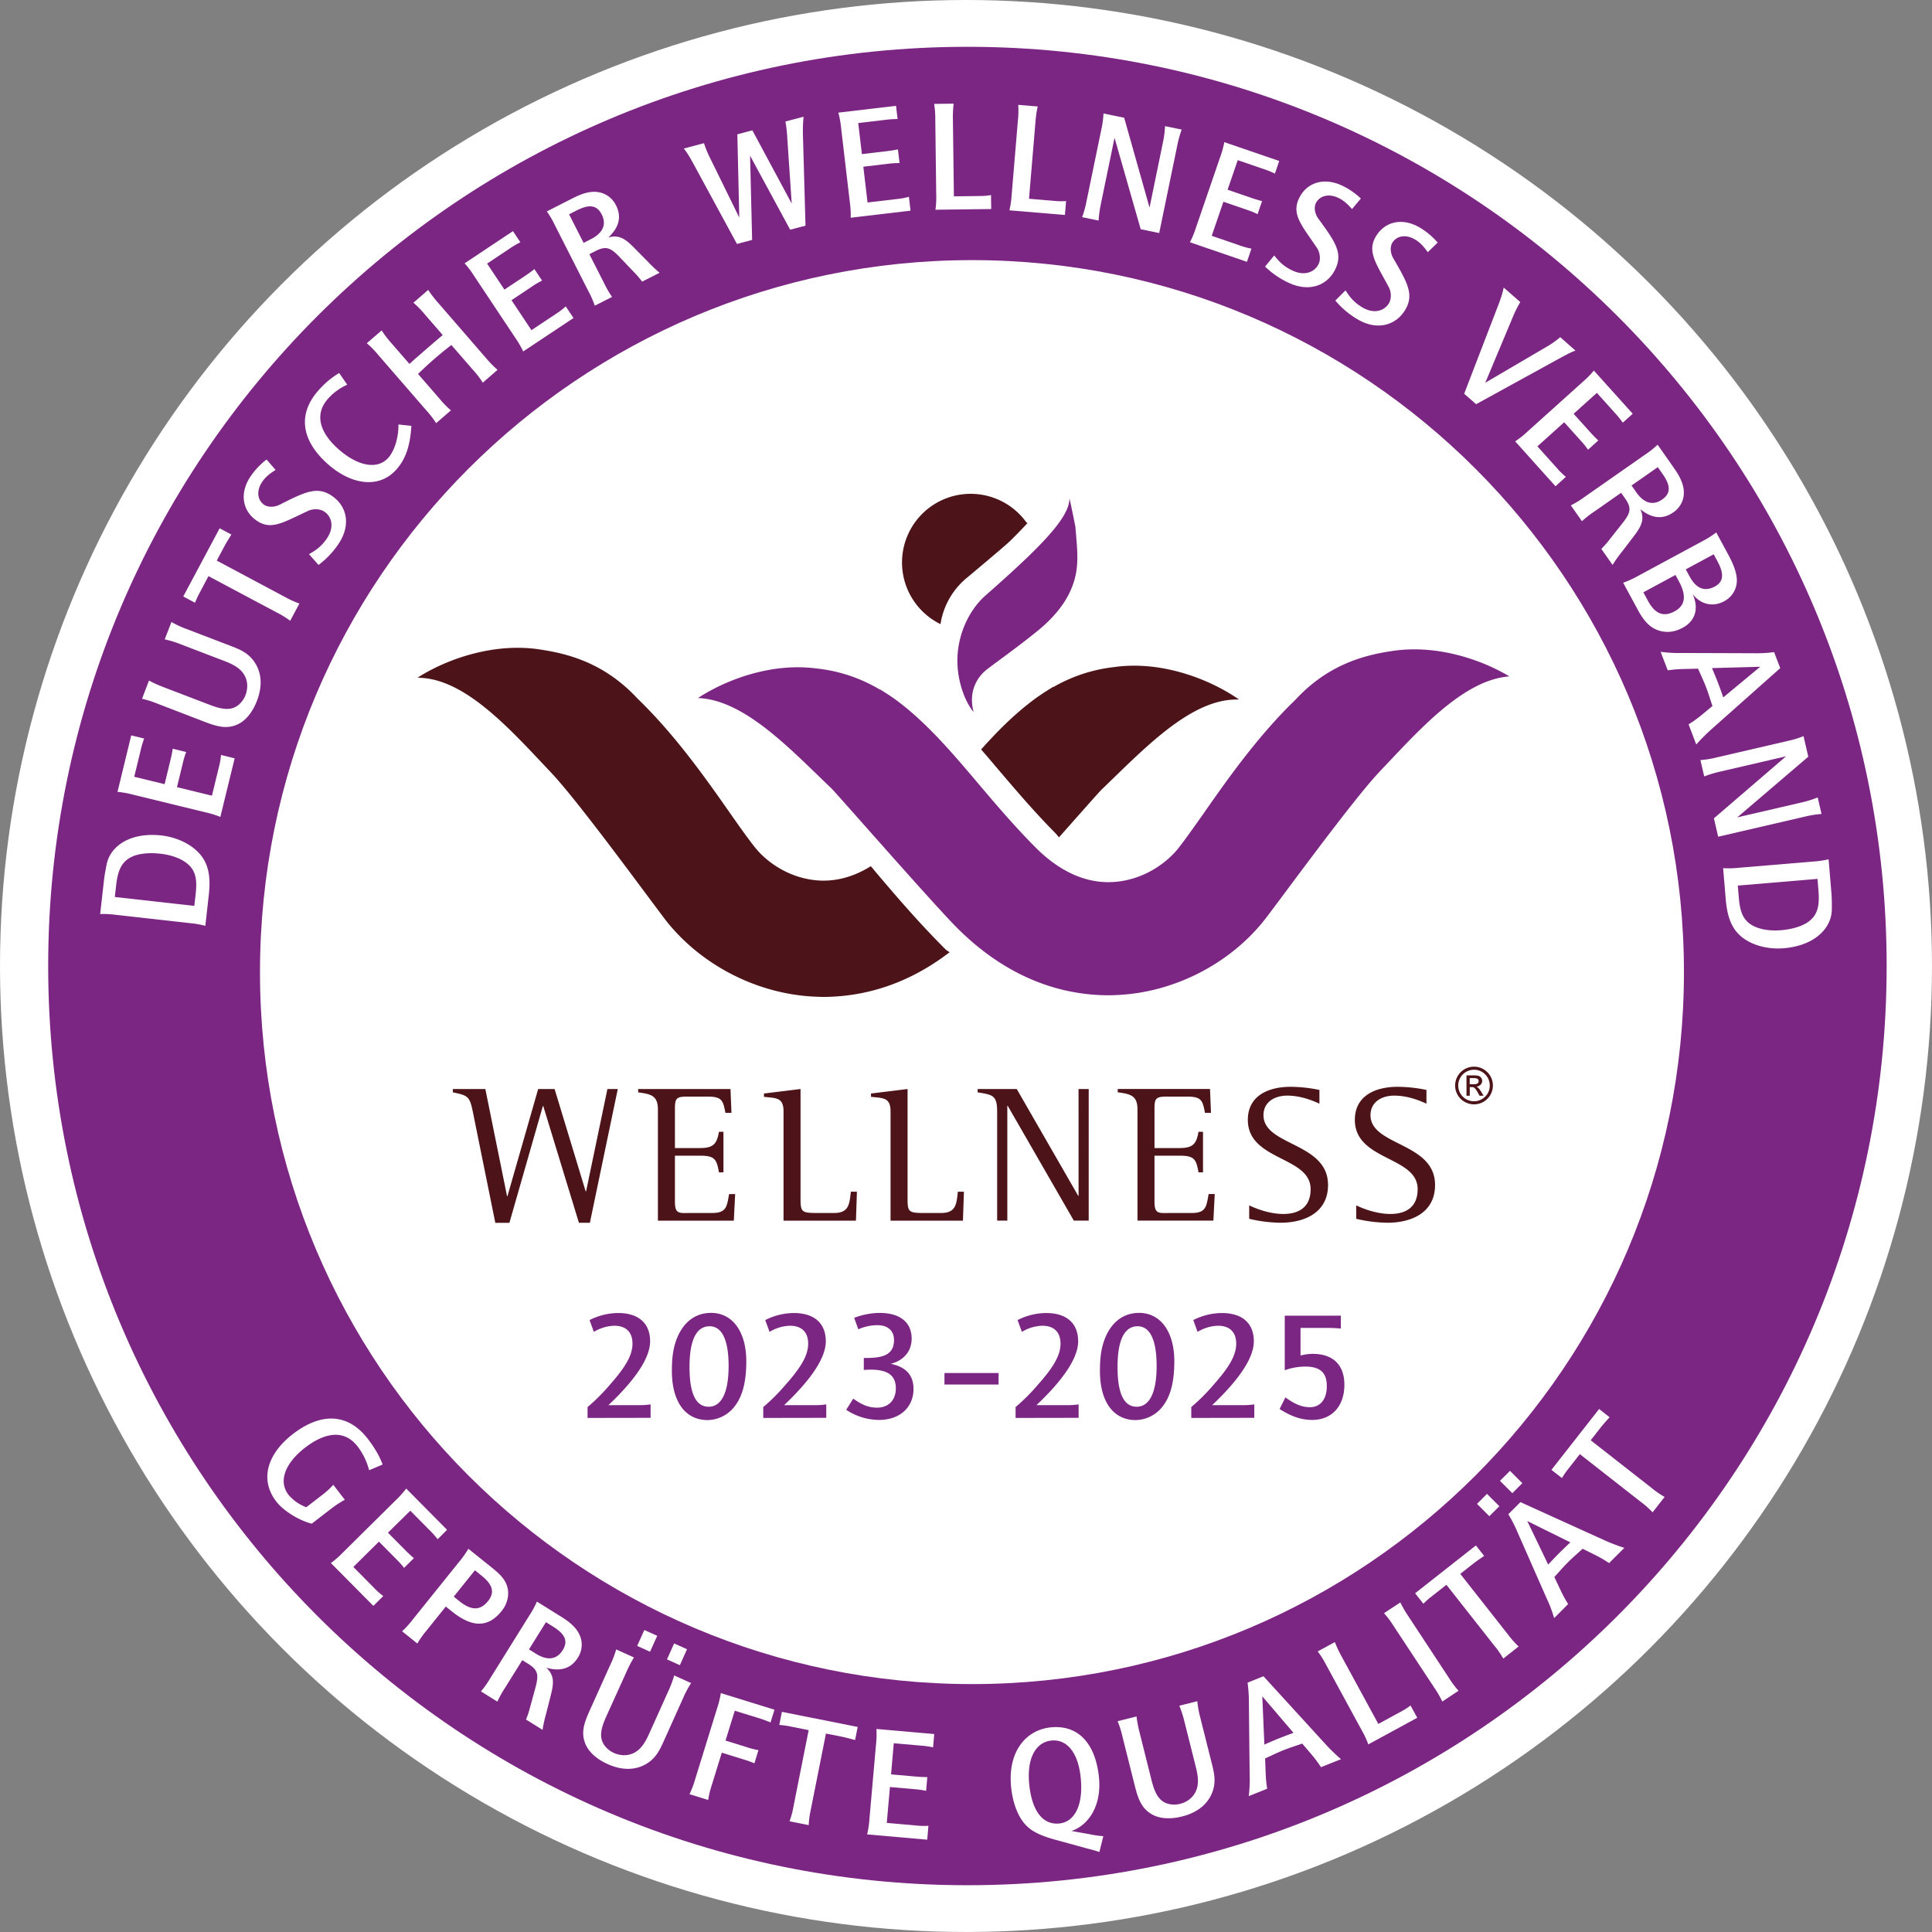
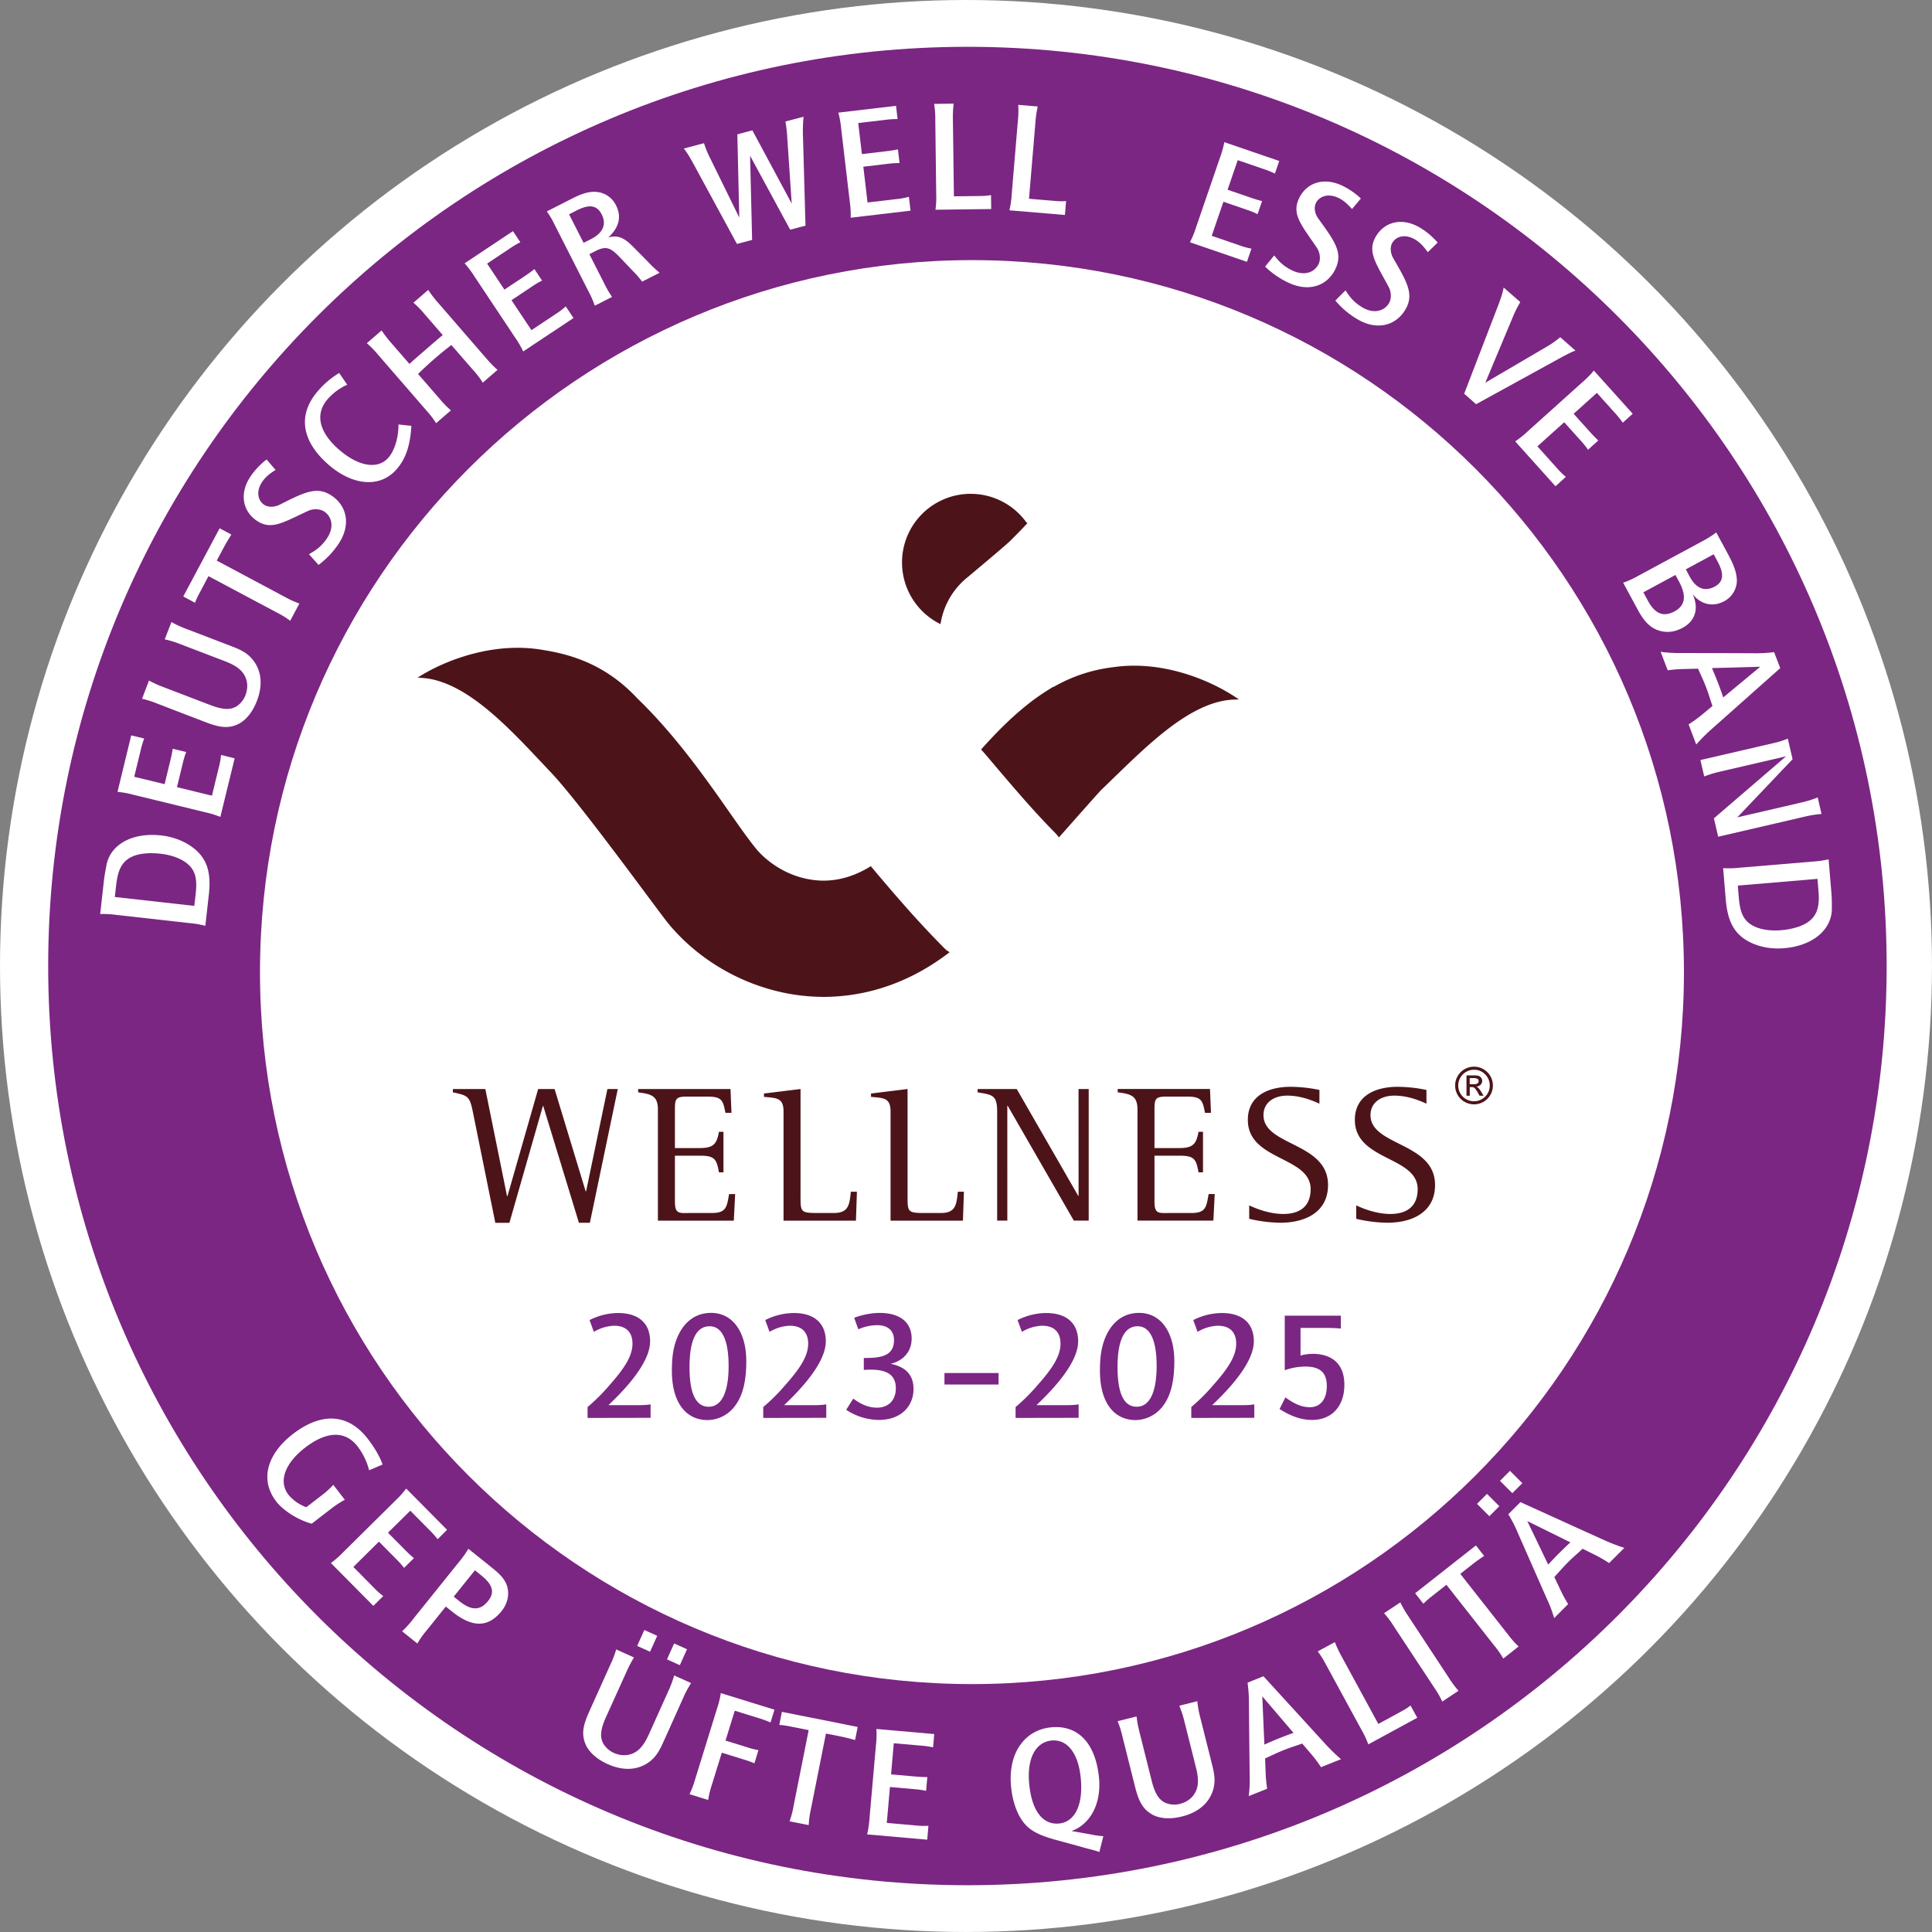
<svg xmlns="http://www.w3.org/2000/svg" id="Ebene_1" data-name="Ebene 1" viewBox="0 0 1436.65 1436.65">
  <rect x="0" y="0" width="1436.65" height="1436.65" fill="#808080" stroke="none" />
  <defs>
    <style>.cls-1{fill:#fff;}.cls-2{fill:#7b2683;}.cls-3,.cls-4{fill:#4c1419;}.cls-3{stroke:#4c1419;stroke-width:2.31px;}</style>
  </defs>
  <title>Qualitätssiegel_LW_3_Pfade</title>
  <circle class="cls-1" cx="718.32" cy="718.32" r="718.32" />
  <path class="cls-2" d="M1510.44,895.52c0,377.51-306,683.55-683.55,683.55S143.34,1273,143.34,895.52,449.38,212,826.89,212s683.55,306,683.55,683.55Z" transform="translate(-107.51 -177.2)" />
  <path class="cls-1" d="M830.27,1429.5c292.4,0,529.43-237,529.43-529.42s-237-529.45-529.43-529.45-529.43,237-529.43,529.45,237,529.42,529.43,529.42Z" transform="translate(-107.51 -177.2)" />
  <path class="cls-2" d="M544.43,1231.59v-8.1a140.87,140.87,0,0,0,16.08-16c11-12.42,17.32-21.77,17.32-31.12,0-8.66-4.9-13.34-13.56-13.34a31.13,31.13,0,0,0-15.16,4.56l-3.2-8.77a47.64,47.64,0,0,1,21.21-5.25c14.93,0,23.82,7.3,23.82,21.09,0,12-10.6,28.16-31,47.42h22.91a53,53,0,0,0,8.44-.57v10Z" transform="translate(-107.51 -177.2)" />
  <path class="cls-2" d="M654.44,1222.12a25.87,25.87,0,0,1-20.75,11.06c-16.19,0-26.56-13.11-26.56-36.59,0-7.75.57-15.16,3-22.12,4.68-13.56,14-21,26.11-21,16.42,0,26.22,14.59,26.22,36C662.42,1203.66,660.14,1214.26,654.44,1222.12Zm-19.27-58.7c-9.69,0-14.93,10-14.93,30.32,0,19.61,4.67,29.52,14.25,29.52,9.35,0,14.82-10.26,14.82-30.32C649.31,1173.68,644.41,1163.42,635.17,1163.42Z" transform="translate(-107.51 -177.2)" />
  <path class="cls-2" d="M675.07,1231.59v-8.1a140.87,140.87,0,0,0,16.08-16c11.06-12.42,17.32-21.77,17.32-31.12,0-8.66-4.9-13.34-13.56-13.34a31.13,31.13,0,0,0-15.16,4.56l-3.2-8.77a47.64,47.64,0,0,1,21.21-5.25c14.93,0,23.82,7.3,23.82,21.09,0,12-10.6,28.16-31,47.42h22.91a53,53,0,0,0,8.44-.57v10Z" transform="translate(-107.51 -177.2)" />
  <path class="cls-2" d="M760.91,1233.07a44.49,44.49,0,0,1-24.16-7.53l5.24-8.32c5.7,4.11,11,6.73,17.67,6.73,8.78,0,14-5.82,14-14.37,0-10.14-6.72-13.9-18.92-13.9-1.37,0-3.42.11-4.9.23V1187H751c11.74,0,21.31-1.59,21.31-13.33,0-6.5-4.1-11.06-12.42-11.06a35.42,35.42,0,0,0-14.14,3.08l-3.07-8.55a55,55,0,0,1,18.8-3.65c15.85,0,23.94,7.41,23.94,19.15,0,8.78-5.35,16.19-15.61,18.7,11.17,2.27,17,8.2,17,18.81C786.79,1222.58,777.9,1233.07,760.91,1233.07Z" transform="translate(-107.51 -177.2)" />
  <path class="cls-2" d="M809.82,1206.74v-8.55h40.24v8.55Z" transform="translate(-107.51 -177.2)" />
  <path class="cls-2" d="M862.71,1231.59v-8.1a140.87,140.87,0,0,0,16.08-16c11.06-12.42,17.33-21.77,17.33-31.12,0-8.66-4.91-13.34-13.57-13.34a31.16,31.16,0,0,0-15.16,4.56l-3.19-8.77a47.57,47.57,0,0,1,21.2-5.25c14.93,0,23.83,7.3,23.83,21.09,0,12-10.6,28.16-31,47.42h22.91a53,53,0,0,0,8.44-.57v10Z" transform="translate(-107.51 -177.2)" />
  <path class="cls-2" d="M972.72,1222.12A25.87,25.87,0,0,1,952,1233.18c-16.19,0-26.57-13.11-26.57-36.59,0-7.75.57-15.16,3-22.12,4.67-13.56,14-21,26.1-21,16.42,0,26.22,14.59,26.22,36C980.7,1203.66,978.42,1214.26,972.72,1222.12Zm-19.26-58.7c-9.69,0-14.94,10-14.94,30.32,0,19.61,4.68,29.52,14.25,29.52,9.35,0,14.82-10.26,14.82-30.32C967.59,1173.68,962.69,1163.42,953.46,1163.42Z" transform="translate(-107.51 -177.2)" />
  <path class="cls-2" d="M993.36,1231.59v-8.1a141.6,141.6,0,0,0,16.07-16c11.06-12.42,17.33-21.77,17.33-31.12,0-8.66-4.9-13.34-13.57-13.34a31.16,31.16,0,0,0-15.16,4.56l-3.19-8.77a47.6,47.6,0,0,1,21.2-5.25c14.94,0,23.83,7.3,23.83,21.09,0,12-10.6,28.16-31,47.42h22.91a52.9,52.9,0,0,0,8.44-.57v10Z" transform="translate(-107.51 -177.2)" />
  <path class="cls-2" d="M1083.3,1233.07c-8.89,0-16.3-3.08-24.28-8.1l4.33-8.66c6.16,4.45,11.63,7.3,18.24,7.3,7.3,0,12.54-5.36,12.54-15.73,0-10.15-5.13-14.48-16-14.48a45.05,45.05,0,0,0-15.27,2.73v-40.58h41.72v9.58a98.67,98.67,0,0,0-10.37-.46h-19.61v20.52a34.88,34.88,0,0,1,9-1.25c15.16,0,23.6,8.2,23.6,22.91C1107.24,1223.15,1097.55,1233.07,1083.3,1233.07Z" transform="translate(-107.51 -177.2)" />
  <path class="cls-1" d="M354,1298.9l-14.67,11.31c-9.21-2.29-20.92-9.37-26.39-16.47-13-16.92-5.82-36.18,12.32-50.14,21.69-16.71,41.41-15.07,55.74,3.53,4.82,6.26,8.71,12.66,11,19.1l-10,4.25a49.69,49.69,0,0,0-8.56-17.68c-9.29-12.06-23.18-11.34-39.07.9-14.12,10.87-20.43,24.52-12.3,35.09a31.64,31.64,0,0,0,13.19,9.2l11.32-8.72a60.64,60.64,0,0,0,8.77-7.94l8.57,11.12A72.74,72.74,0,0,0,354,1298.9Z" transform="translate(-107.51 -177.2)" />
  <path class="cls-1" d="M353.56,1339.49a68.92,68.92,0,0,0,9-7.88l39-38.61a69.72,69.72,0,0,0,8-8.89l30.39,30.68-7,7a70,70,0,0,0-6.64-7.38l-13.7-13.83L396,1316.92l13.12,13.24c1.83,1.85,4.16,4,6.15,5.71l-7.29,7.22a63.47,63.47,0,0,0-6-6.7l-12.7-12.83-19,18.85,15,15.17a54,54,0,0,0,7.22,6.46l-7.37,7.31Z" transform="translate(-107.51 -177.2)" />
  <path class="cls-1" d="M443.43,1375.39l-4.41-3.55-14.27,17.76a70.47,70.47,0,0,0-6.91,9.73l-11.32-9.09a69.26,69.26,0,0,0,8-8.85l34.37-42.77a72,72,0,0,0,6.91-9.74l17.75,14.26c4.88,3.92,9.07,7.74,10.92,13.16,2,6,.68,13.11-3.9,18.81C470.17,1388.08,458.24,1387.29,443.43,1375.39Zm22-26.66c-1.47-1.18-3.24-2.75-4.78-3.84l-15.74,19.59,4.05,3.25c8.55,6.88,15.35,7.65,21.48,0C475.86,1361,473.46,1355.16,465.45,1348.73Z" transform="translate(-107.51 -177.2)" />
-   <path class="cls-1" d="M498.65,1455.85a63.28,63.28,0,0,0,3-9l3.48-12.71c3-10.9,3.29-14.64-4.92-19.76l-4.31-2.68-12.74,20.42a78.18,78.18,0,0,0-5.8,10.43l-12.22-7.62a70,70,0,0,0,6.91-9.74l29-46.56a70.1,70.1,0,0,0,5.7-10.48l18.33,11.43c8.2,5.12,13,10.08,14.62,16.91a17.83,17.83,0,0,1-2.54,13.43c-4.93,7.91-12.81,10.51-23.38,7.39,5.93,5.65,5.61,11.29,3.48,19.83l-3.63,14.29a99.93,99.93,0,0,0-2.67,12.1Zm20.14-69.08-5.31-3.31-12.61,20.23,5.3,3.31c8.41,5.24,15.39,4.31,19.76-2.7S527.3,1392.08,518.79,1386.77Z" transform="translate(-107.51 -177.2)" />
  <path class="cls-1" d="M615.66,1439.51l-14.39,32c-2.71,6-5.19,11.52-10.88,15.81-8.35,6.2-19.2,7-31,1.68-8.71-3.92-14.7-9.6-16.91-15.9-2.85-7.75-.69-14.55,3.43-23.7l15.55-34.53a69.36,69.36,0,0,0,4.25-11.16l13.24,6a84.61,84.61,0,0,0-5.54,10.58L558.15,1454c-3.93,8.72-5,14.94-1.66,20.35a17.88,17.88,0,0,0,7.28,6.26c7.1,3.19,14.34,2.06,19.52-3.12,3.09-3.13,5.15-7.13,7-11.21l14.4-32a77.24,77.24,0,0,0,4.14-11.21l12.59,5.67A76,76,0,0,0,615.66,1439.51Zm-34.35-38.39,5.33-11.83,9.58,4.31-5.33,11.84Zm22.17,10,5.33-11.84,9.57,4.32-5.33,11.83Z" transform="translate(-107.51 -177.2)" />
  <path class="cls-1" d="M670.46,1454.43l-16.57-5.12-6.88,22.2,16.12,5a56.13,56.13,0,0,0,8.37,2.1l-3,9.8a75.55,75.55,0,0,0-8.47-3l-15.78-4.89-7.29,23.56a71.51,71.51,0,0,0-2.85,11.59l-13.86-4.29a70.49,70.49,0,0,0,4.2-11.17l16.22-52.42a69.33,69.33,0,0,0,2.85-11.59l39.9,12.35-2.93,9.47A88.94,88.94,0,0,0,670.46,1454.43Z" transform="translate(-107.51 -177.2)" />
  <path class="cls-1" d="M733.27,1468.6l-11.58-2.31-11.22,56.36a69.34,69.34,0,0,0-1.61,11.71l-14.23-2.83a66.32,66.32,0,0,0,3-11.43l11.22-56.36-14.7-2.93a61.18,61.18,0,0,0-7.15-.94l1.93-9.73,56.36,11.23-1.93,9.72C739.82,1470.14,736.51,1469.24,733.27,1468.6Z" transform="translate(-107.51 -177.2)" />
  <path class="cls-1" d="M752.31,1541.27a68.87,68.87,0,0,0,1.75-11.81l4.82-54.66a70.34,70.34,0,0,0,.34-11.93l43,3.79-.87,9.87a71.54,71.54,0,0,0-9.83-1.34l-19.4-1.71-2,23.16,18.57,1.64c2.59.22,5.77.39,8.38.38l-.9,10.22a63.1,63.1,0,0,0-8.89-1.25l-18-1.59-2.35,26.68,21.28,1.88a54.5,54.5,0,0,0,9.69.26L797,1545.2Z" transform="translate(-107.51 -177.2)" />
  <path class="cls-1" d="M904.3,1538.75l13.53,2.39a64.75,64.75,0,0,0,10.12,1.45L925,1554.4c-2.73-1.14-6.86-2-12.11-3.49l-20.75-5.69c-9-2.51-16.21-5.32-21.1-10.16-5.8-5.57-10.3-15.89-11.63-28.69-2.75-26.64,11-42.78,29.43-44.68,20.43-2.11,33.27,12,35.85,37C926.84,1519.22,917.47,1534.18,904.3,1538.75Zm-15-67.26c-11.38,1.18-18.48,12.83-16.42,32.78,2.11,20.43,10.58,30.11,22.44,28.88,10.33-1.07,18.09-12.07,15.78-34.37C909.19,1480.47,900.9,1470.29,889.28,1471.49Z" transform="translate(-107.51 -177.2)" />
  <path class="cls-1" d="M1000,1454.22l8.54,34c1.61,6.41,3.07,12.25,1.28,19.15-2.71,10.05-10.72,17.41-23.31,20.57-9.27,2.33-17.48,1.6-23.12-2-7-4.31-9.57-11-12-20.7l-9.22-36.74a69,69,0,0,0-3.59-11.39l14.08-3.54a85.46,85.46,0,0,0,2.21,11.74l9,35.93c2.33,9.27,5.31,14.85,11.33,17a17.82,17.82,0,0,0,9.59.39c7.55-1.89,12.52-7.28,13.37-14.55.49-4.38-.38-8.79-1.47-13.13l-8.53-34a77.24,77.24,0,0,0-3.71-11.36l13.39-3.36A75.71,75.71,0,0,0,1000,1454.22Z" transform="translate(-107.51 -177.2)" />
  <path class="cls-1" d="M1089.8,1491.28a90.19,90.19,0,0,0-7-9.41l-6.95-8.15c-4,1.47-8.87,2.92-13.8,4.9-5.81,2.33-10.34,4.65-13.8,6.17l.45,11.9a95.31,95.31,0,0,0,1.08,10.62l-13.69,5.5a96.38,96.38,0,0,0,.67-15.78l-.56-53a104.3,104.3,0,0,0-1-15.6l11.83-4.75,45.31,49.59a140.92,140.92,0,0,0,12.35,12.09Zm-43.64-52.68,1.55,35.87c3.57-1.56,7.47-3.25,10.65-4.52,4.05-1.63,8.36-3.23,11-4.18Z" transform="translate(-107.51 -177.2)" />
  <path class="cls-1" d="M1125,1474.34a69.24,69.24,0,0,0-5.07-10.81l-26.23-48.2a69.22,69.22,0,0,0-6.32-10.13l12.75-6.94a85.5,85.5,0,0,0,5.08,10.81l27.24,50.07,18-9.82a44.15,44.15,0,0,0,5.94-3.9l5,9.12Z" transform="translate(-107.51 -177.2)" />
  <path class="cls-1" d="M1180,1442.49a69,69,0,0,0-5.9-10.24l-30.26-45.91a69.14,69.14,0,0,0-7.15-9.57l12.12-8a86.12,86.12,0,0,0,6,10.34L1185,1425a68.15,68.15,0,0,0,7.08,9.47Z" transform="translate(-107.51 -177.2)" />
  <path class="cls-1" d="M1202.65,1340.24l-9.27,7.3,35.53,45.16a69.25,69.25,0,0,0,7.86,8.84l-11.41,9a65.71,65.71,0,0,0-6.74-9.71l-35.54-45.16-11.77,9.26a61.54,61.54,0,0,0-5.37,4.82l-6.13-7.79L1205,1326.4l6.12,7.79C1208.08,1336.27,1205.25,1338.2,1202.65,1340.24Z" transform="translate(-107.51 -177.2)" />
  <path class="cls-1" d="M1215,1304.66l-9.18-9.18,7.42-7.43,9.18,9.18Zm17.1-17.12-9.19-9.17,7.43-7.43,9.18,9.17Zm71.94,52a88,88,0,0,0-10.1-5.92l-9.59-4.75c-3.09,2.92-7,6.17-10.76,9.93-4.42,4.42-7.68,8.35-10.26,11.1l5.1,10.76a92.49,92.49,0,0,0,5.17,9.34l-10.42,10.44a96.39,96.39,0,0,0-5.6-14.77l-21.38-48.55a105.18,105.18,0,0,0-7.1-13.93l9-9,61.17,27.76a138.88,138.88,0,0,0,16.11,6.25Zm-60.84-31.27,15.54,32.37c2.67-2.84,5.58-5.93,8-8.35,3.09-3.08,6.43-6.26,8.51-8.18Z" transform="translate(-107.51 -177.2)" />
-   <path class="cls-1" d="M1297.64,1238.9l-7.28,9.29,45.25,35.43a68.48,68.48,0,0,0,9.72,6.72l-8.95,11.43a64.91,64.91,0,0,0-8.85-7.84l-45.24-35.43-9.24,11.8a59.81,59.81,0,0,0-4.07,6l-7.8-6.11,35.43-45.24,7.8,6.11C1302,1233.75,1299.68,1236.3,1297.64,1238.9Z" transform="translate(-107.51 -177.2)" />
  <path class="cls-1" d="M253.31,809.42c8.74,7.87,11.18,17.88,9.48,33.12l-2.59,23.1a68.48,68.48,0,0,0-11.65-2L194,857.52a72.1,72.1,0,0,0-12-.64l2.83-25.21c.43-3.87,1.24-7.93,2-11.88,3.15-14.37,18.69-23.79,40.62-21.34C237.67,799.6,247,803.72,253.31,809.42ZM206,814.1c-8.12,3.6-10.9,10.41-12.16,21.67l-.95,8.44,59.1,6.62,1-8.56c1-9.38.61-16.08-4.61-21.41-4.48-4.54-12.07-7.77-21.69-8.84C218.34,811.08,210.89,811.91,206,814.1Z" transform="translate(-107.51 -177.2)" />
  <path class="cls-1" d="M271.37,784.67a70.91,70.91,0,0,0-11.42-3.5l-53.32-13a68.83,68.83,0,0,0-11.74-2.13l10.2-42,9.63,2.34a71.14,71.14,0,0,0-2.8,9.52l-4.6,18.92,22.59,5.49,4.4-18.11c.62-2.53,1.26-5.65,1.64-8.23l10,2.43a64.46,64.46,0,0,0-2.57,8.6l-4.27,17.54,26,6.33,5.05-20.75a53.83,53.83,0,0,0,1.71-9.54L282,741.1Z" transform="translate(-107.51 -177.2)" />
  <path class="cls-1" d="M246,644.85l32.73,12.53c6.17,2.37,11.79,4.52,16.41,10,6.67,8,8.1,18.77,3.46,30.89-3.42,8.93-8.73,15.23-14.9,17.8-7.57,3.29-14.48,1.53-23.85-2.06L224.5,700.42a70.56,70.56,0,0,0-11.38-3.6l5.18-13.55a85.84,85.84,0,0,0,10.88,4.92l34.6,13.25c8.93,3.41,15.21,4.17,20.41.48A17.87,17.87,0,0,0,290,694.3c2.78-7.28,1.23-14.44-4.23-19.31-3.31-2.91-7.42-4.74-11.6-6.34l-32.73-12.53A76.6,76.6,0,0,0,230,652.63L235,639.74A76.12,76.12,0,0,0,246,644.85Z" transform="translate(-107.51 -177.2)" />
  <path class="cls-1" d="M274.25,583.65l-5.55,10.41,50.7,27.05A69.31,69.31,0,0,0,330.14,626l-6.83,12.8a65.43,65.43,0,0,0-10.08-6.18l-50.7-27-7,13.22a62.09,62.09,0,0,0-3,6.57l-8.75-4.66,27.05-50.7,8.74,4.66C277.62,577.83,275.8,580.74,274.25,583.65Z" transform="translate(-107.51 -177.2)" />
  <path class="cls-1" d="M359,582a63.69,63.69,0,0,1-14.63,15.29l-7.1-8c4.68-2.65,8.94-5.31,13.28-11.64,5.54-8.07,4-16-1.86-20-3-2.07-8.09-2.4-12.07-.55-18.45,8.53-27.4,14.69-38.3,7.22-10.7-7.35-12.85-20.7-4.3-33.15a54.48,54.48,0,0,1,11.71-12.28l6.71,7.74c-3.57,2.28-7.1,4.72-9.84,8.71-4.94,7.2-3.33,14,1.25,17.17,2.92,2,7.6,2.06,11.78-.08,18.85-9.53,27.88-13.93,38.77-6.45C365.48,553.52,368.79,567.67,359,582Z" transform="translate(-107.51 -177.2)" />
  <path class="cls-1" d="M402.44,526.14c-12.82,14.65-33.43,11.68-50.74-3.48-20.24-17.72-23-37.36-7.58-54.94a65.11,65.11,0,0,1,15.6-13.16l6,8.72a42.08,42.08,0,0,0-14.43,10.57c-10.1,11.54-6.11,25.08,8.18,37.59s28.86,15.22,36.87,6.08c4.89-5.6,7.57-15.64,7.47-24.67l9.6,1C412.59,507.74,409.59,518,402.44,526.14Z" transform="translate(-107.51 -177.2)" />
  <path class="cls-1" d="M466.52,461.75a66.8,66.8,0,0,0-7.2-9.38l-16.16-18.62c-2.92,2.22-7.53,5.9-12.88,10.54-3.65,3.17-7.67,6.82-11.9,11l16.17,18.62a68.32,68.32,0,0,0,8.27,8.45l-11,9.51a68.7,68.7,0,0,0-7.19-9.37l-36-41.53a69.11,69.11,0,0,0-8.35-8.54l11-9.51a85.67,85.67,0,0,0,7.28,9.46L412,447.85c3.32-3.2,7.58-6.74,12-10.61,4.1-3.56,8.46-7.34,12.73-10.89l-13.46-15.51a67.61,67.61,0,0,0-8.34-8.53l11-9.52a83.79,83.79,0,0,0,7.27,9.47l36,41.53a84.13,84.13,0,0,0,8.27,8.45Z" transform="translate(-107.51 -177.2)" />
  <path class="cls-1" d="M496.57,438.54a70.3,70.3,0,0,0-6-10.31l-30.4-45.68A70.3,70.3,0,0,0,453,373l35.95-23.92,5.49,8.25a70,70,0,0,0-8.51,5.1l-16.21,10.78,12.88,19.35,15.52-10.32c2.16-1.44,4.75-3.3,6.78-4.94l5.69,8.55a63.12,63.12,0,0,0-7.73,4.57l-15,10,14.84,22.3,17.78-11.83a54.31,54.31,0,0,0,7.73-5.85l5.75,8.65Z" transform="translate(-107.51 -177.2)" />
  <path class="cls-1" d="M585,386.63a62.07,62.07,0,0,0-6.17-7.19l-9.09-9.54c-7.76-8.23-10.84-10.37-19.46-6l-4.52,2.3,10.91,21.46A79,79,0,0,0,562.63,398l-12.83,6.53A69.76,69.76,0,0,0,545,393.61L520.15,344.7a70.12,70.12,0,0,0-6-10.3l19.25-9.79c8.62-4.39,15.37-6,22-3.79a17.81,17.81,0,0,1,10.2,9.11c4.22,8.31,2.38,16.39-5.75,23.84,7.9-2.17,12.57,1,18.79,7.25L589,371.51a98,98,0,0,0,9,8.53Zm-48.76-52.91-5.57,2.84,10.81,21.24,5.57-2.84c8.83-4.49,11.64-10.95,7.89-18.31S545.21,329.17,536.27,333.72Z" transform="translate(-107.51 -177.2)" />
  <path class="cls-1" d="M704.62,278.86,706.48,345l-11.4,3L665.28,293l1.52,62.6-11.29,3-31.62-58.25c-2.62-4.8-5-9.17-7.89-12.68l15-4a75,75,0,0,0,4.78,11.55L657.25,339l-1.45-61.89,11.17-3,29.27,54.48L693,280.72a100.28,100.28,0,0,0-1.43-13.17L705.06,264A107.9,107.9,0,0,0,704.62,278.86Z" transform="translate(-107.51 -177.2)" />
  <path class="cls-1" d="M740.1,339.11a70.91,70.91,0,0,0-.69-11.91L733,272.7a69.07,69.07,0,0,0-2.1-11.75l42.9-5.06,1.16,9.84a72,72,0,0,0-9.9.69L745.7,268.7l2.72,23.09,18.52-2.18c2.58-.31,5.73-.79,8.28-1.33l1.2,10.19a63.6,63.6,0,0,0-9,.58l-17.93,2.12,3.13,26.6,21.22-2.5a54.81,54.81,0,0,0,9.54-1.72l1.21,10.31Z" transform="translate(-107.51 -177.2)" />
  <path class="cls-1" d="M803.13,333.16a69.5,69.5,0,0,0,.55-11.93L803,266.37a69.43,69.43,0,0,0-.86-11.91l14.51-.19a85.21,85.21,0,0,0-.55,11.93l.74,57,20.53-.26a44.42,44.42,0,0,0,7.07-.69l.14,10.39Z" transform="translate(-107.51 -177.2)" />
  <path class="cls-1" d="M858.12,333.59a70.27,70.27,0,0,0,1.7-11.81l4.58-54.68a69.86,69.86,0,0,0,.29-11.94l14.47,1.22a83.55,83.55,0,0,0-1.7,11.81L872.69,325l20.46,1.71a46,46,0,0,0,7.11,0l-.87,10.35Z" transform="translate(-107.51 -177.2)" />
-   <path class="cls-1" d="M983,285.09,969.5,350.5l-13.75-2.84-19.46-68L926,329.47a87.86,87.86,0,0,0-1.58,11.73l-12.25-2.53a66.88,66.88,0,0,0,3.19-11.39l11.12-53.86a67.67,67.67,0,0,0,1.6-11.84l15.37,3.18,18.87,66.79,10-48.66A76,76,0,0,0,973.86,271l12.36,2.55A79.35,79.35,0,0,0,983,285.09Z" transform="translate(-107.51 -177.2)" />
  <path class="cls-1" d="M992.35,357.35a68.29,68.29,0,0,0,4.54-11.05l17.82-51.9a71,71,0,0,0,3.2-11.5l40.85,14-3.22,9.38a69.5,69.5,0,0,0-9.22-3.66l-18.42-6.33-7.55,22,17.64,6.06c2.46.84,5.51,1.76,8,2.38l-3.33,9.71a64.3,64.3,0,0,0-8.33-3.36l-17.08-5.86-8.7,25.34,20.2,6.93a53.57,53.57,0,0,0,9.35,2.59l-3.37,9.82Z" transform="translate(-107.51 -177.2)" />
  <path class="cls-1" d="M1065.68,387.44a63.47,63.47,0,0,1-17.44-12l6.78-8.29c3.37,4.2,6.68,8,13.62,11.25,8.85,4.17,16.44,1.36,19.46-5,1.56-3.31,1.07-8.36-1.38-12-11.37-16.84-18.89-24.69-13.26-36.64,5.54-11.74,18.37-16,32-9.56a54.59,54.59,0,0,1,14,9.6l-6.57,7.86c-2.82-3.15-5.8-6.25-10.17-8.32-7.9-3.72-14.38-1-16.75,4-1.51,3.2-.82,7.83,2,11.62,12.43,17.08,18.22,25.29,12.58,37.24C1094.8,389.3,1081.37,394.83,1065.68,387.44Z" transform="translate(-107.51 -177.2)" />
  <path class="cls-1" d="M1116.58,414.4a63.43,63.43,0,0,1-16.11-13.72l7.58-7.55c2.93,4.52,5.83,8.61,12.4,12.58,8.38,5.06,16.22,3,19.88-3,1.89-3.13,1.92-8.21-.16-12.08-9.58-17.92-16.26-26.49-9.43-37.81,6.7-11.11,19.9-14,32.83-6.23a54.75,54.75,0,0,1,13,11l-7.34,7.15c-2.48-3.43-5.13-6.82-9.27-9.32-7.48-4.51-14.2-2.5-17.06,2.25-1.83,3-1.62,7.7.76,11.76,10.62,18.26,15.53,27,8.7,38.33C1145.37,419.22,1131.43,423.36,1116.58,414.4Z" transform="translate(-107.51 -177.2)" />
  <path class="cls-1" d="M1264.1,445.38l-58.95,32.39-8.87-7.79,24.22-62.93c2.3-5.84,4.22-11.06,5.15-16.05L1238,401.83a86.1,86.1,0,0,0-5.7,11.48L1212,461.78l44.72-26.21a69.68,69.68,0,0,0,11-7.64l11.34,10C1275.65,439,1270.73,441.78,1264.1,445.38Z" transform="translate(-107.51 -177.2)" />
  <path class="cls-1" d="M1234.21,505.4a69.14,69.14,0,0,0,9.33-7.44l40.8-36.7a70,70,0,0,0,8.38-8.49l28.89,32.11-7.37,6.62a71.78,71.78,0,0,0-6.28-7.68l-13-14.48-17.28,15.55,12.46,13.86c1.74,1.93,4,4.22,5.87,6l-7.63,6.87a62.57,62.57,0,0,0-5.65-7l-12.07-13.43-19.92,17.92L1265,525a54.56,54.56,0,0,0,6.9,6.79l-7.71,7Z" transform="translate(-107.51 -177.2)" />
-   <path class="cls-1" d="M1298.26,585.35a63.16,63.16,0,0,0,6.25-7.11l8.18-10.33c7.07-8.84,8.76-12.18,3.22-20.11l-2.91-4.16-19.72,13.8a78.28,78.28,0,0,0-9.43,7.32L1275.6,553a70.17,70.17,0,0,0,10.17-6.25l45-31.46a69.61,69.61,0,0,0,9.36-7.41l12.38,17.69c5.55,7.93,8,14.39,6.83,21.29a17.83,17.83,0,0,1-7.6,11.37c-7.64,5.34-15.9,4.64-24.41-2.37,3.25,7.53.75,12.59-4.56,19.62l-8.94,11.72a98.88,98.88,0,0,0-7.2,10.08Zm45.59-55.66-3.59-5.12-19.53,13.66,3.59,5.12c5.68,8.12,12.47,10,19.23,5.27S1349.6,537.91,1343.85,529.69Z" transform="translate(-107.51 -177.2)" />
  <path class="cls-1" d="M1342.7,646.52c-7.67-1.76-12.59-7.14-17.25-15.76l-10.94-20.24a67.49,67.49,0,0,0,10.87-4.94l48.16-26a70.7,70.7,0,0,0,10.2-6.46l8.31,15.37c3.93,7.26,6.82,13.61,7,20.1a17.51,17.51,0,0,1-9.48,15.72c-8.09,4.38-17.23,2.61-23.4-5.32,4.94,10.88,1.76,20.11-7.38,25C1353.37,646.92,1348.07,647.78,1342.7,646.52Zm13.28-37-2.59-4.77-23.87,12.91,3.37,6.22c5.27,9.76,11.54,12.41,19.84,7.92C1360.72,627.52,1361.76,620.25,1356,609.56Zm28.77-14.75-2.92-5.4-20.75,11.22L1364,606c4.78,8.82,11.14,11.42,18.72,7.32C1389.35,609.76,1389.52,603.63,1384.75,594.81Z" transform="translate(-107.51 -177.2)" />
  <path class="cls-1" d="M1363.16,715.84a91.63,91.63,0,0,0,9.51-6.82l8.24-6.84c-1.42-4-2.8-8.91-4.71-13.87-2.24-5.83-4.51-10.4-6-13.88l-11.91.28a95.24,95.24,0,0,0-10.64.94l-5.3-13.77a96.89,96.89,0,0,0,15.77.89l53,.18a104.88,104.88,0,0,0,15.62-.82l4.57,11.89-50.21,44.62a140.23,140.23,0,0,0-12.26,12.18ZM1416.44,673l-35.89,1c1.51,3.6,3.15,7.52,4.38,10.71,1.57,4.08,3.11,8.41,4,11.1Z" transform="translate(-107.51 -177.2)" />
-   <path class="cls-1" d="M1450.21,784.31l-65.06,15.08L1382,785.71l53.63-46.11-49.54,11.49a87.85,87.85,0,0,0-11.31,3.47l-2.83-12.18a67.8,67.8,0,0,0,11.68-1.86l53.57-12.42a67.71,67.71,0,0,0,11.42-3.5l3.55,15.29L1399.37,785l48.39-11.22a75.23,75.23,0,0,0,11.4-3.61l2.85,12.3A77.72,77.72,0,0,0,1450.21,784.31Z" transform="translate(-107.51 -177.2)" />
+   <path class="cls-1" d="M1450.21,784.31l-65.06,15.08L1382,785.71l53.63-46.11-49.54,11.49a87.85,87.85,0,0,0-11.31,3.47l-2.83-12.18l53.57-12.42a67.71,67.71,0,0,0,11.42-3.5l3.55,15.29L1399.37,785l48.39-11.22a75.23,75.23,0,0,0,11.4-3.61l2.85,12.3A77.72,77.72,0,0,0,1450.21,784.31Z" transform="translate(-107.51 -177.2)" />
  <path class="cls-1" d="M1406.49,876.57c-10.1-6-14.43-15.37-15.71-30.66l-1.94-23.16a69.41,69.41,0,0,0,11.82-.28l54.67-4.58a70.7,70.7,0,0,0,11.94-1.71l2.11,25.28c.33,3.88.32,8,.3,12.06-.31,14.71-13.73,27-35.72,28.8C1423.73,883.17,1413.84,880.93,1406.49,876.57Zm45.5-13.76c7.27-5.11,8.67-12.33,7.73-23.62l-.71-8.46-59.26,5,.72,8.58c.78,9.41,2.51,15.9,8.67,20.12,5.27,3.58,13.34,5.27,23,4.47C1440.48,868.16,1447.63,865.9,1452,862.81Z" transform="translate(-107.51 -177.2)" />
-   <path class="cls-2" d="M1141.08,661.55c-20.94,3.24-46.76,10.62-70.23,35.94-27.44,26.45-50,58.3-68.18,84.38-7.5,10.6-14.51,20.63-19.88,27.25-9,10.7-26.12,22.9-48.29,24-1,0-1.82.06-2.75.06-19.48,0-38-9.38-54.69-26.31-16-16.16-29.57-32.2-42.6-47.59-18.94-22.39-38-44.75-60.19-61.24-4-2.93-8.17-5.65-12.34-8.19l0,.21a115.48,115.48,0,0,0-47.38-15.79c-34-4.47-67.76,8.72-88.05,22,34.55,1.19,68.9,38.18,99.33,67.26,3.54,3.38,74.41,84.46,92.56,102.83,41.28,41.68,83.15,50.82,113.27,50.94,2.28,0,4.48-.12,6.55-.2C979.5,915.27,1020.17,895,1046.4,863c7.31-8.74,64.75-88.36,86.83-111.82,29-30.53,62.19-68.48,96.7-71-20.8-12.51-55.07-24.39-88.85-18.61ZM831.5,706.63c-4.11-15.27,2.77-26.13,9.9-31.65,9.12-7,24.33-17.72,38.59-29.42,15.47-12.85,24.12-26.17,27.22-40.1,2.73-11.7.84-24.37,0-36.41,0,0-3.84-19.53-4.49-21.1.09,14.55-22.73,37.17-62.33,72-12.86,11.25-23.28,32.69-20.51,56.23,1.49,12.87,6.48,24.48,11.62,30.49Z" transform="translate(-107.51 -177.2)" />
  <path class="cls-3" d="M807.64,881.8c-19.94-20.14-36.55-39.71-51.08-56.88-.57-.74-1.13-1.41-1.74-2.1-11.15,6.75-22.83,10.38-34.88,10.38-.91,0-1.89,0-2.82-.06-22.15-1.12-39.28-13.32-48.21-24-5.43-6.62-12.48-16.65-19.91-27.25-18.23-26.08-40.78-57.93-68.22-84.38-23.45-25.32-49.29-32.7-70.24-35.94-33.76-5.78-68,6.1-88.8,18.61,34.53,2.51,67.73,40.46,96.66,71C540.51,774.61,598,854.23,605.22,863c26.25,32,66.9,52.3,108.15,54.16,2.17.08,4.32.2,6.58.2,24.92-.12,57.78-6.41,91.69-32-.42-.27-.84-.54-1.27-.84-.87-.9-1.8-1.74-2.73-2.66ZM937.06,674.29a115,115,0,0,0-47.34,15.79v-.21c-4.15,2.54-8.28,5.26-12.3,8.19-14.16,10.51-26.41,22.66-38.8,36.45,3.23,3.7,6.42,7.44,9.51,11.13C862,761.9,876,778.54,892.32,795.1a31.14,31.14,0,0,1,2.68,3c16.45-18.58,29.33-33.15,30.85-34.58,30.37-29.08,64.73-66.07,99.29-67.26-20.27-13.29-54.09-26.48-88.08-22Zm-67.28-108A49.89,49.89,0,1,0,806,639.57a56.45,56.45,0,0,1,19.92-33.72s28.6-23.89,31.91-27.2,7.62-7.55,12-12.32Z" transform="translate(-107.51 -177.2)" />
  <path class="cls-4" d="M1215.78,977.42a14.23,14.23,0,0,0-5.16-5.15,13.74,13.74,0,0,0-7-1.88,13.95,13.95,0,0,0-12.17,7,13.57,13.57,0,0,0-1.88,7,13.75,13.75,0,0,0,1.86,7,13.59,13.59,0,0,0,5.14,5.12,14,14,0,0,0,7,1.89,14,14,0,0,0,12.19-21Zm-3.89,15.25a11.76,11.76,0,0,1-16.62,0,11.73,11.73,0,0,1,8.32-20,11.33,11.33,0,0,1,8.28,3.43,11.46,11.46,0,0,1,3.43,8.27A11.27,11.27,0,0,1,1211.89,992.67Zm-4.93-6.3a4.56,4.56,0,0,0-1.63-1.16,4.78,4.78,0,0,0,3.09-1.35,3.94,3.94,0,0,0,.55-5.12,3.68,3.68,0,0,0-1.84-1.46,12.41,12.41,0,0,0-3.92-.41H1198V992h2.44v-6.43h1.44a3.18,3.18,0,0,1,2.22.73,15.73,15.73,0,0,1,2.29,3.32l1.33,2.38h3l-1.82-3A17.76,17.76,0,0,0,1207,986.37Zm-3.56-2.92h-3V978.9h2.77a6.5,6.5,0,0,1,3,.51,1.9,1.9,0,0,1,.85,1.74,1.85,1.85,0,0,1-.91,1.74A5.28,5.28,0,0,1,1203.4,983.45Zm-660.06,79.6H543L519.91,987H507.69l-22.84,79.72h-.29L468.41,987H444.26v2.48c11.21,2.32,12.52,3,14.84,14.4l16.73,82.63h10.48l24.87-86.85h.3L538,1086.47h8.15L566.9,987h-7.71Zm93.7,16.14H621.32c-8.58,0-11.93,1.17-11.93-8.43v-34.19h18.48c10.91,0,12.51,2.32,14.26,12.37h3.35v-30.12h-3.35c-1.6,9.31-4.37,12.08-14.26,12.08H609.39v-28.66c0-7.86.59-9.6,8.88-9.6h15.27c10.77,0,11.64,2.76,13.39,12.07h4.51L650.71,987H582.05v2.48c9.45,1.3,14.69,2.32,14.69,12.8v82.63h56.44l1-19.79h-4.51C648,1074.39,647.8,1079.19,637,1079.19Zm90.64,0H714.73c-12.07,0-11.93-1.16-11.93-12.8V987l-27.2,3.35v2.47c8.58,1,14.55.15,14.55,10.77v81.32H744l.72-21.54h-4.51C739.17,1072.5,738.88,1079.19,727.68,1079.19Zm79.59,0H794.32c-12.08,0-11.93-1.16-11.93-12.8V987l-27.2,3.35v2.47c8.58,1,14.54.15,14.54,10.77v81.32h53.83l.73-21.54h-4.51C818.76,1072.5,818.47,1079.19,807.27,1079.19Zm102.28-12.8h-.3L863.57,987H834.48v2.48C846,991.33,849,991.76,849,1004.13v80.74h7.56V999.48h.29l49.17,85.39h11.06V987h-7.56Zm84.09,12.8H977.93c-8.58,0-11.93,1.17-11.93-8.43v-34.19h18.48c10.91,0,12.51,2.32,14.25,12.37h3.35v-30.12h-3.35c-1.6,9.31-4.36,12.08-14.25,12.08H966v-28.66c0-7.86.59-9.6,8.88-9.6h15.27c10.76,0,11.64,2.76,13.38,12.07H1008l-.72-17.75H938.65v2.48c9.46,1.3,14.7,2.32,14.7,12.8v82.63h56.44l1-19.79h-4.51C1004.55,1074.39,1004.41,1079.19,993.64,1079.19Zm53.41-72.74c0-10,8.58-14.54,17.6-14.54,8.29,0,16.44,2.47,24,6V987.69a106.86,106.86,0,0,0-21.53-2.33c-15.86,0-31.71,6.26-31.71,24.59,0,30.55,46.69,26.91,46.69,51.5,0,12.94-8.14,18.47-20.36,18.47-8.3,0-17.75-2.76-25.32-6.4v10a105.53,105.53,0,0,0,23.28,2.91c18,0,35.35-7.57,35.35-28.08C1095.05,1026.53,1047.05,1029.44,1047.05,1006.45Zm79.58,0c0-10,8.58-14.54,17.6-14.54,8.29,0,16.44,2.47,24,6V987.69a106.79,106.79,0,0,0-21.53-2.33c-15.85,0-31.71,6.26-31.71,24.59,0,30.55,46.7,26.91,46.7,51.5,0,12.94-8.15,18.47-20.37,18.47-8.29,0-17.75-2.76-25.31-6.4v10a105.37,105.37,0,0,0,23.27,2.91c18,0,35.35-7.57,35.35-28.08C1174.63,1026.53,1126.63,1029.44,1126.63,1006.45Z" transform="translate(-107.51 -177.2)" />
</svg>